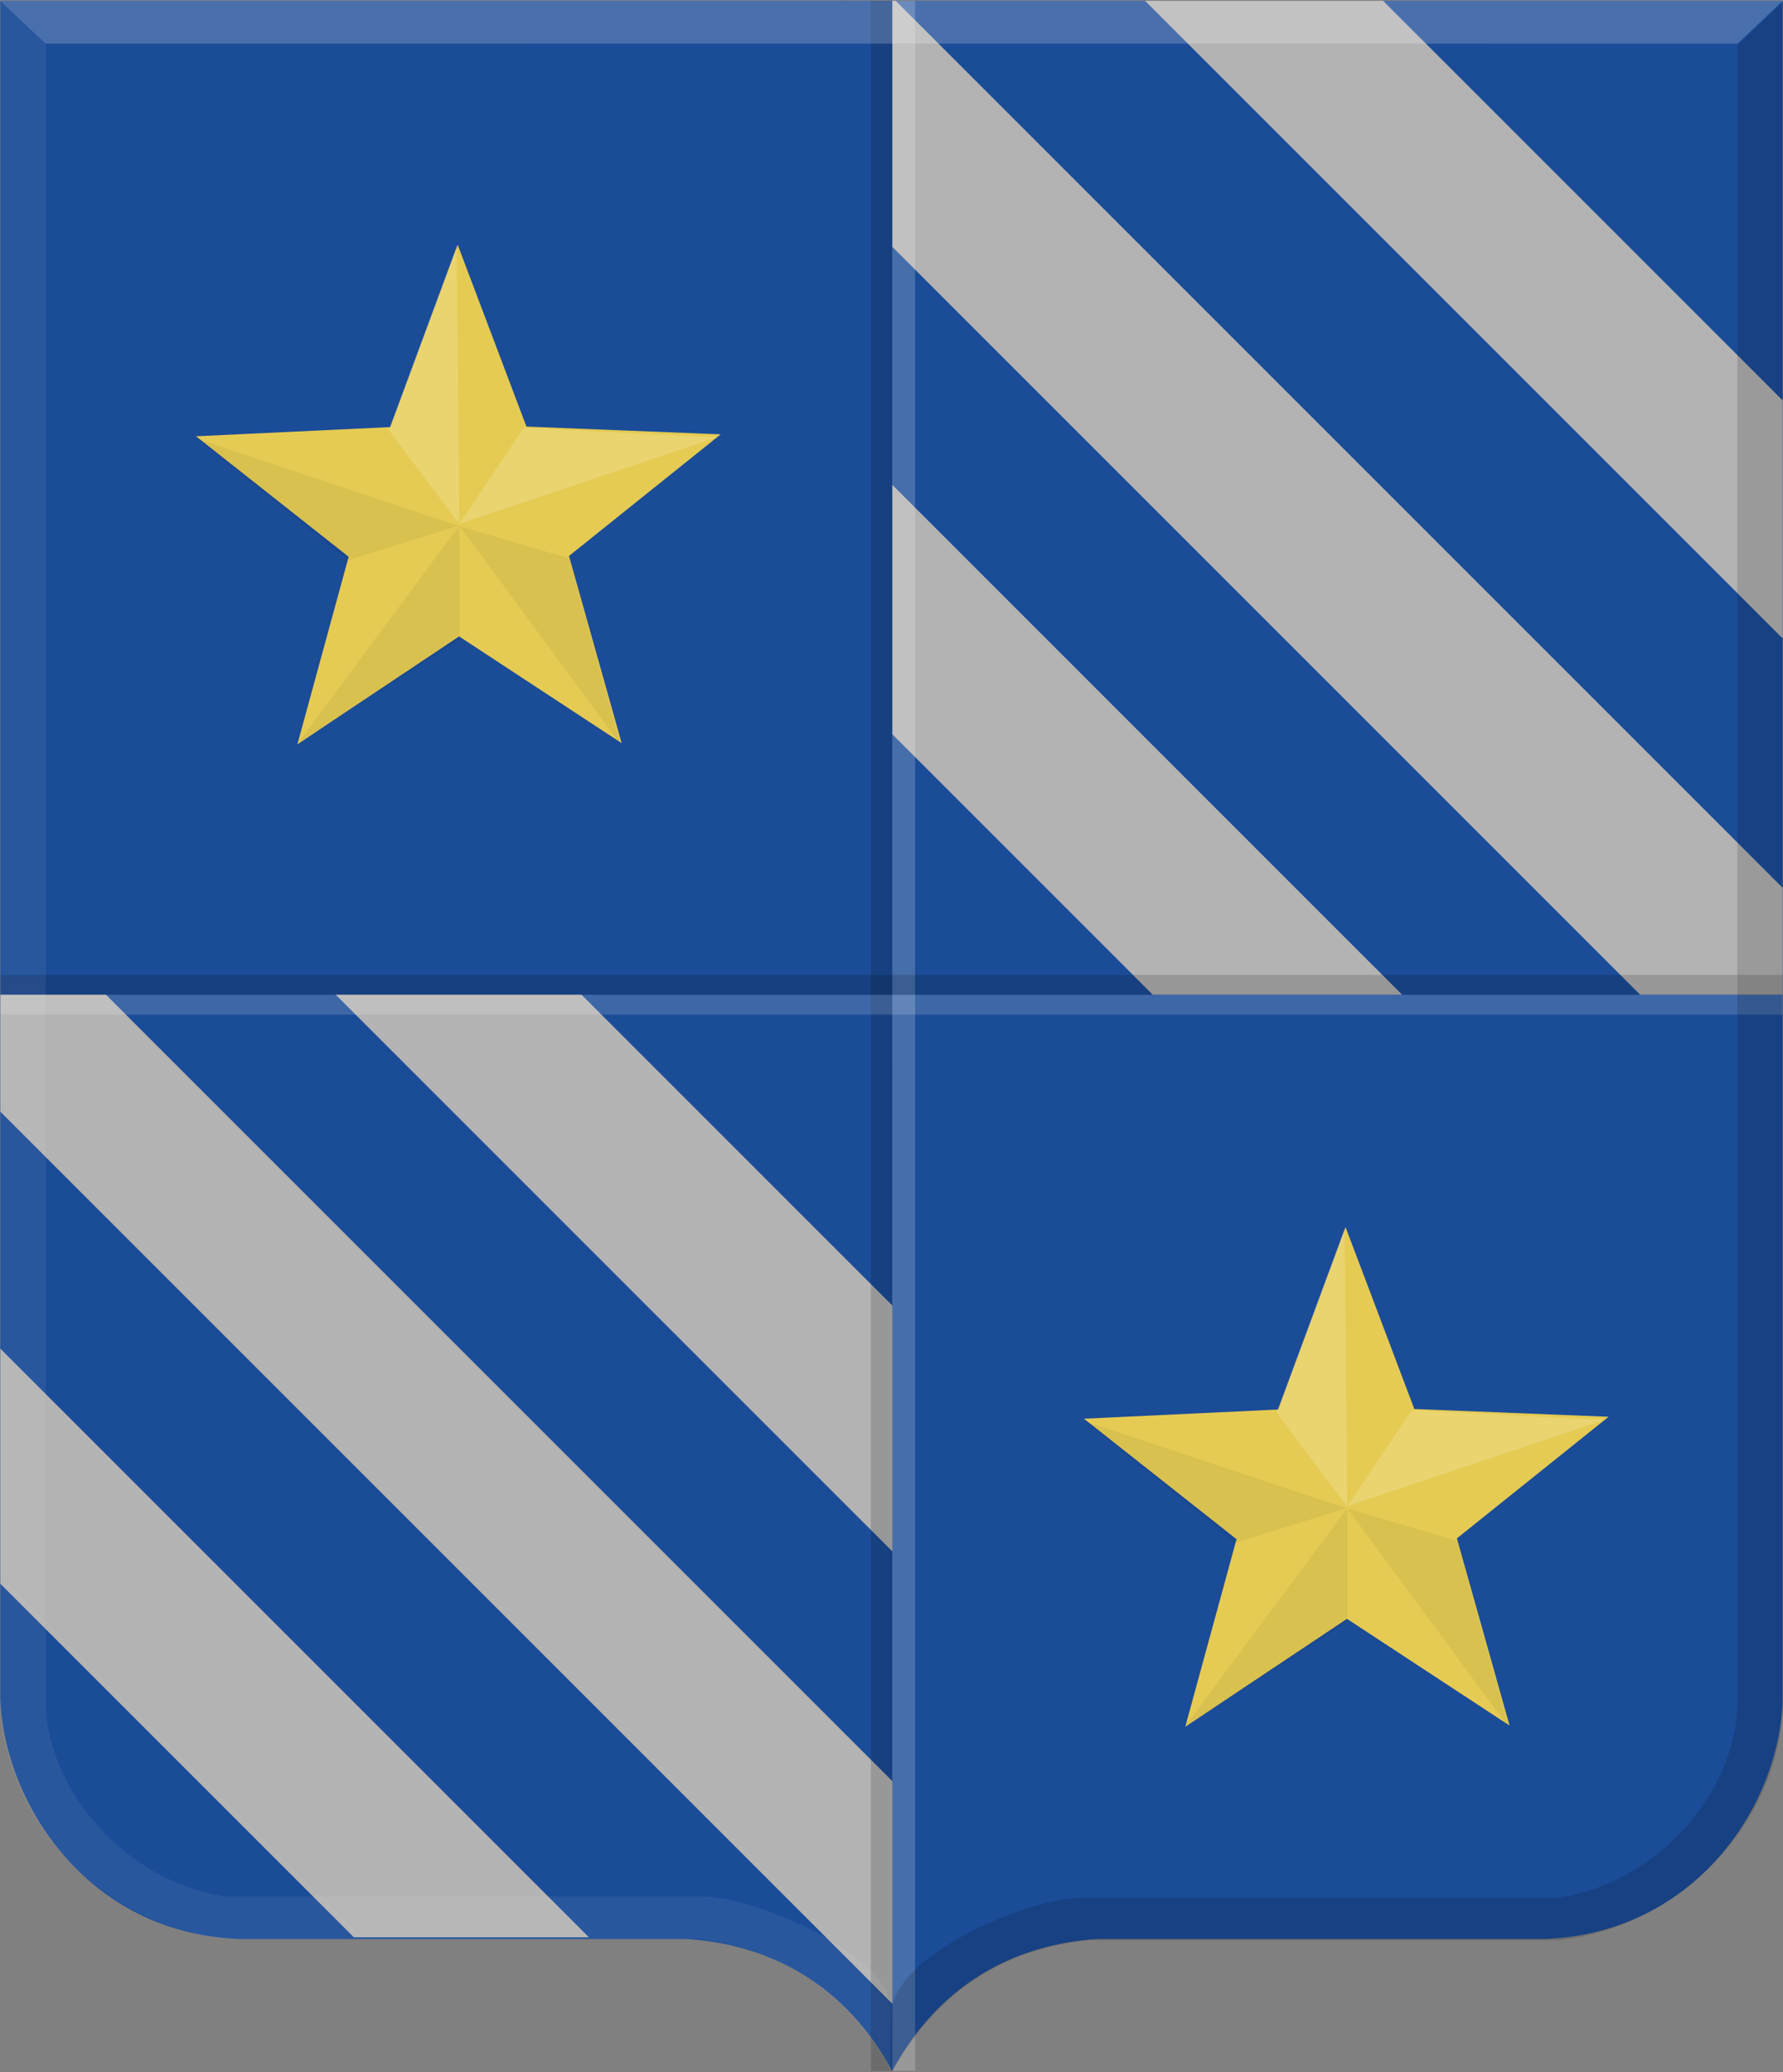
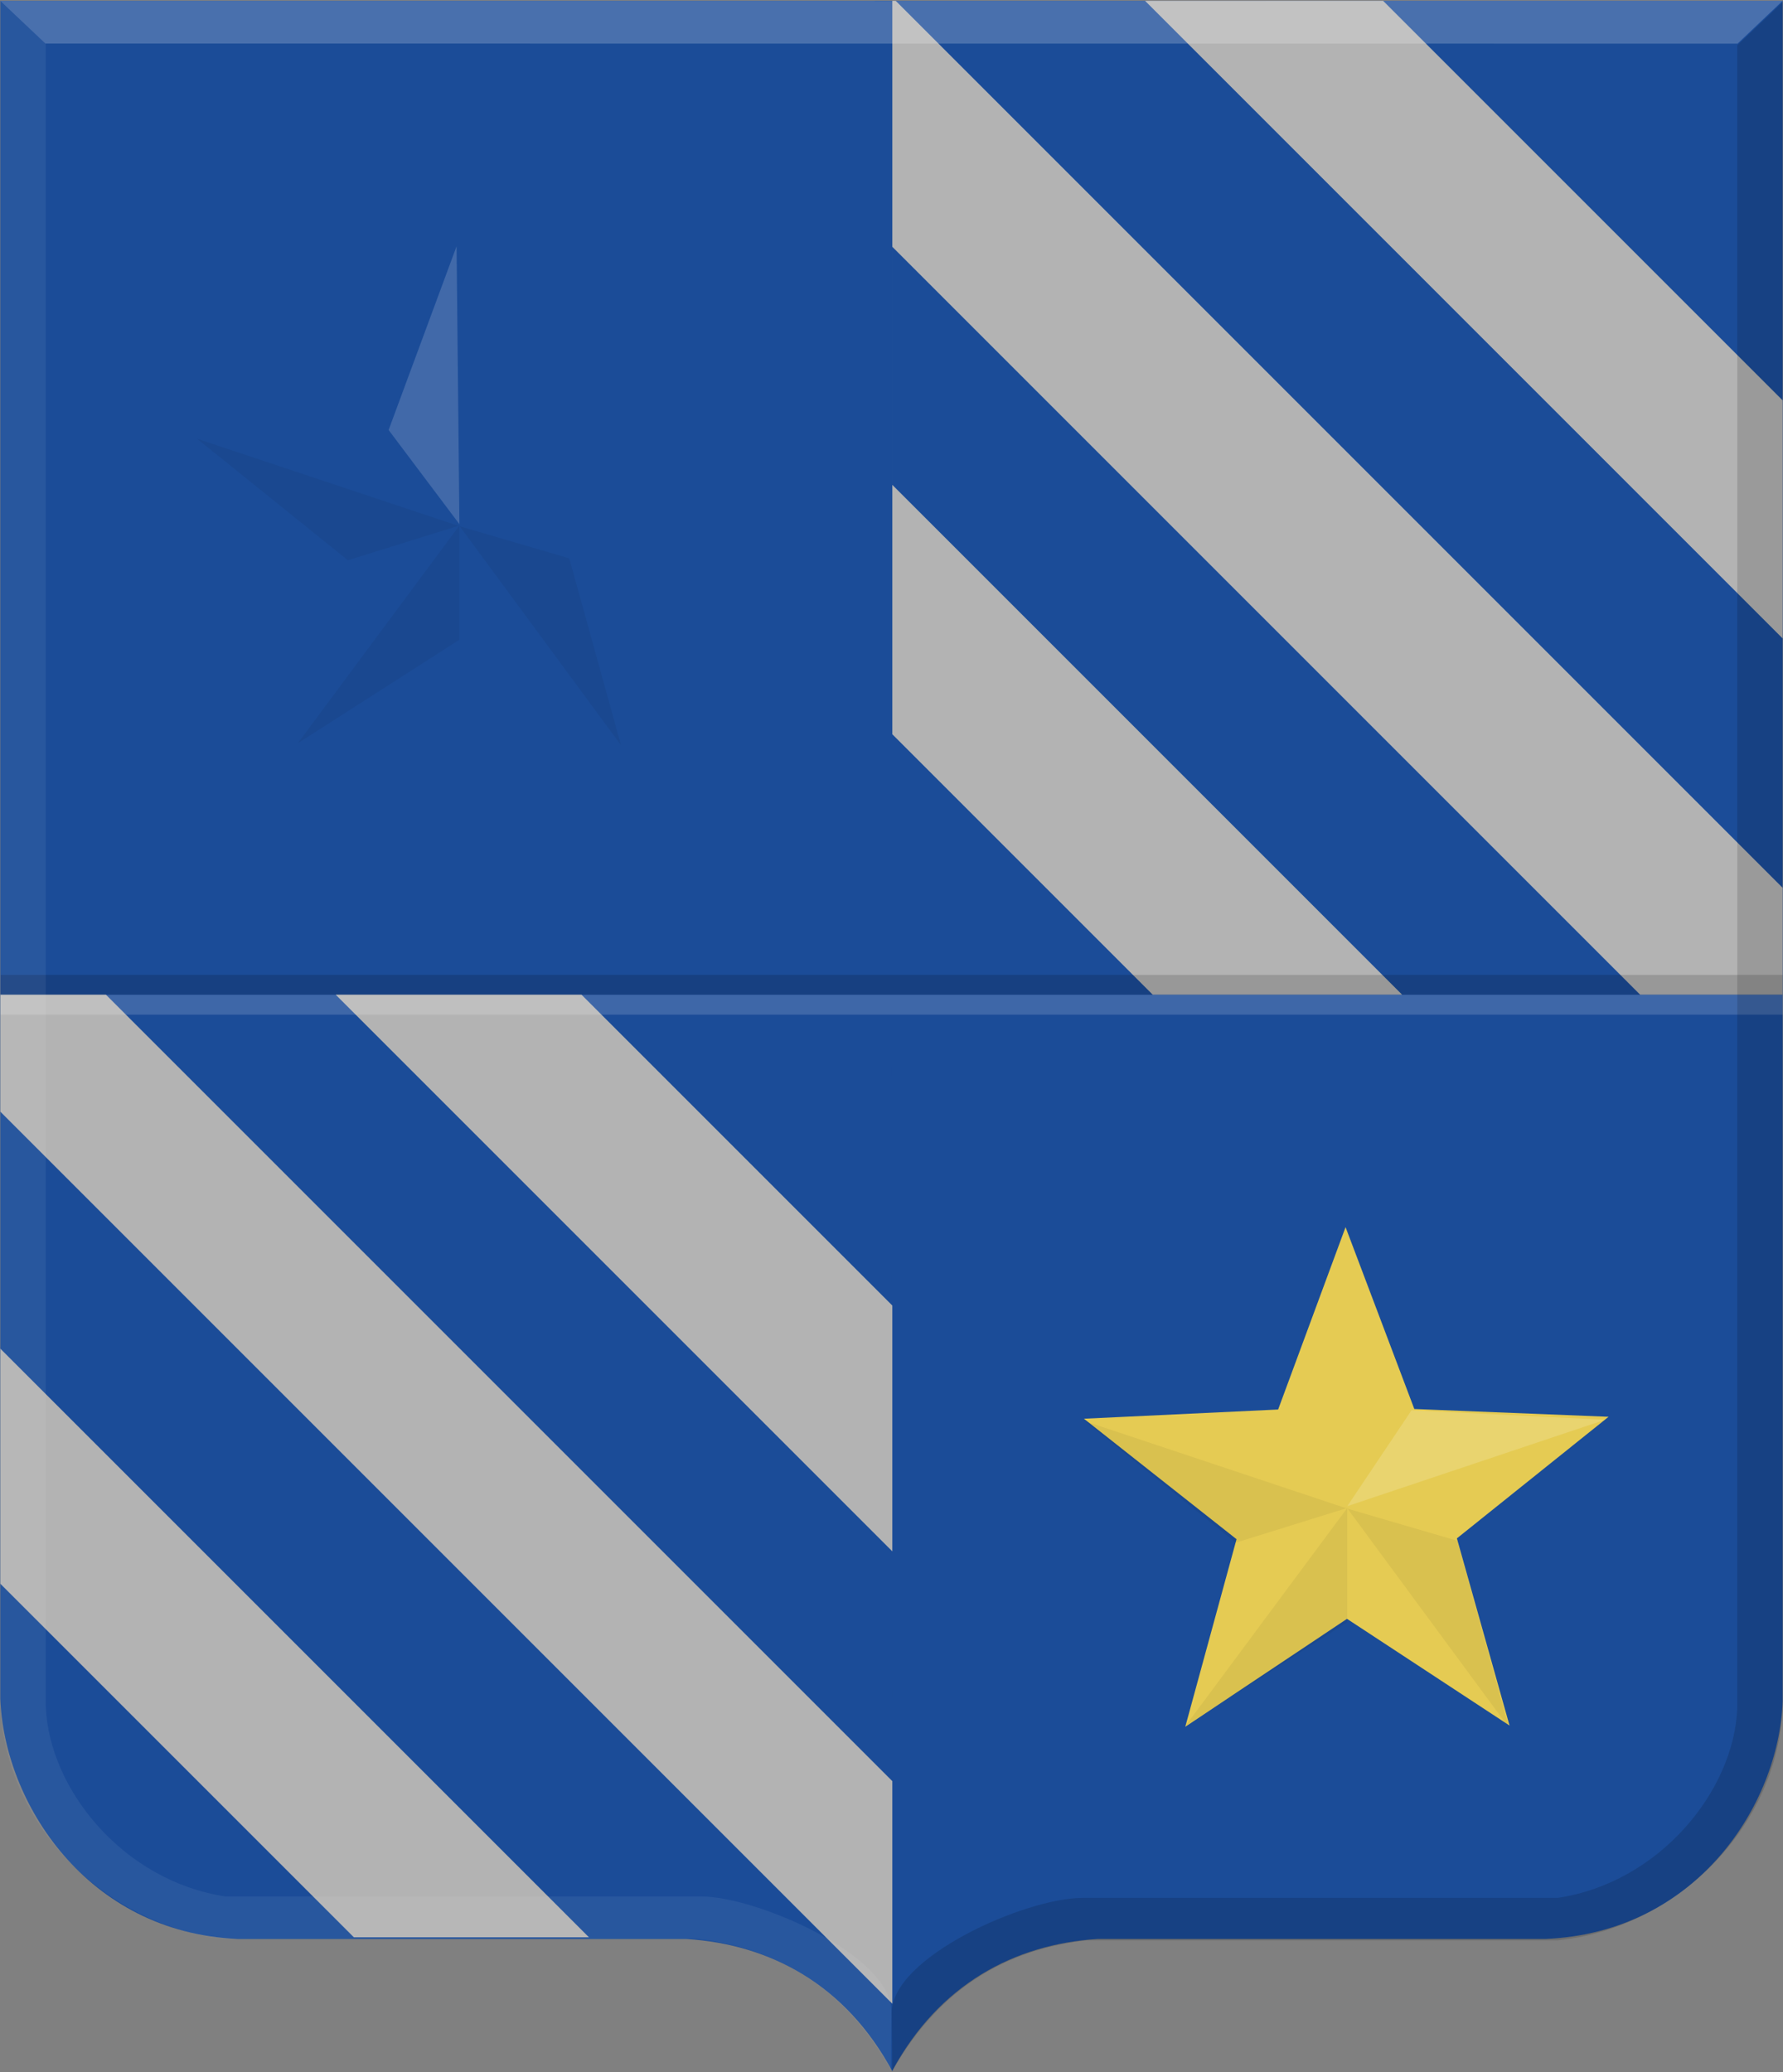
<svg xmlns="http://www.w3.org/2000/svg" xmlns:ns1="http://www.inkscape.org/namespaces/inkscape" xmlns:ns2="http://sodipodi.sourceforge.net/DTD/sodipodi-0.dtd" width="674.156" height="783.438" id="svg38254" version="1.1" ns1:version="0.48.4 r9939" ns2:docname="Olen wapen1.svg">
  <rect width="100%" height="100%" fill="#808080" stroke="none" />
  <defs id="defs38256">
    <linearGradient id="linearGradient4053-4-8-3-4-70-4-7">
      <stop style="stop-color:#cc992d;stop-opacity:1;" offset="0" id="stop4055-9-6-3-5-7-8-5" />
      <stop style="stop-color:#e1a832;stop-opacity:1;" offset="0.143" id="stop4057-8-0-4-2-91-5-6" />
      <stop id="stop4059-2-1-2-9-5-03-6" offset="0.321" style="stop-color:#e5cf5c;stop-opacity:1;" />
      <stop style="stop-color:#e5c547;stop-opacity:1;" offset="0.5" id="stop4061-4-2-2-12-86-5-90" />
      <stop id="stop4063-5-6-0-49-39-0-7" offset="0.75" style="stop-color:#ffffa3;stop-opacity:1;" />
      <stop style="stop-color:#ffd94d;stop-opacity:1;" offset="0.875" id="stop4065-2-0-1-93-45-8-0" />
      <stop id="stop4067-9-5-2-76-3-4-9" offset="1" style="stop-color:#ffdb4e;stop-opacity:1;" />
    </linearGradient>
    <linearGradient id="linearGradient4053-4-8-3-4-70-4-1">
      <stop style="stop-color:#cc992d;stop-opacity:1;" offset="0" id="stop4055-9-6-3-5-7-8-3" />
      <stop style="stop-color:#e1a832;stop-opacity:1;" offset="0.143" id="stop4057-8-0-4-2-91-5-8" />
      <stop id="stop4059-2-1-2-9-5-03-7" offset="0.321" style="stop-color:#e5cf5c;stop-opacity:1;" />
      <stop style="stop-color:#e5c547;stop-opacity:1;" offset="0.5" id="stop4061-4-2-2-12-86-5-9" />
      <stop id="stop4063-5-6-0-49-39-0-4" offset="0.75" style="stop-color:#ffffa3;stop-opacity:1;" />
      <stop style="stop-color:#ffd94d;stop-opacity:1;" offset="0.875" id="stop4065-2-0-1-93-45-8-4" />
      <stop id="stop4067-9-5-2-76-3-4-3" offset="1" style="stop-color:#ffdb4e;stop-opacity:1;" />
    </linearGradient>
    <linearGradient id="linearGradient4053-4-8-3-4-70-4">
      <stop style="stop-color:#cc992d;stop-opacity:1;" offset="0" id="stop4055-9-6-3-5-7-8" />
      <stop style="stop-color:#e1a832;stop-opacity:1;" offset="0.143" id="stop4057-8-0-4-2-91-5" />
      <stop id="stop4059-2-1-2-9-5-03" offset="0.321" style="stop-color:#e5cf5c;stop-opacity:1;" />
      <stop style="stop-color:#e5c547;stop-opacity:1;" offset="0.5" id="stop4061-4-2-2-12-86-5" />
      <stop id="stop4063-5-6-0-49-39-0" offset="0.75" style="stop-color:#ffffa3;stop-opacity:1;" />
      <stop style="stop-color:#ffd94d;stop-opacity:1;" offset="0.875" id="stop4065-2-0-1-93-45-8" />
      <stop id="stop4067-9-5-2-76-3-4" offset="1" style="stop-color:#ffdb4e;stop-opacity:1;" />
    </linearGradient>
  </defs>
  <ns2:namedview id="base" pagecolor="#ffffff" bordercolor="#666666" borderopacity="1.0" ns1:pageopacity="0.0" ns1:pageshadow="2" ns1:zoom="0.49497475" ns1:cx="1267.6667" ns1:cy="475.28073" ns1:document-units="px" ns1:current-layer="layer1" showgrid="false" fit-margin-top="0" fit-margin-left="0" fit-margin-right="0" fit-margin-bottom="0" ns1:window-width="1600" ns1:window-height="837" ns1:window-x="-8" ns1:window-y="-8" ns1:window-maximized="1" />
  <g ns1:label="Laag 1" ns1:groupmode="layer" id="layer1" transform="translate(-8.625,-117.812)">
    <path style="fill:#1b4c98;fill-opacity:1;stroke:#000000;stroke-width:0.218px;stroke-linecap:butt;stroke-linejoin:miter;stroke-opacity:0" d="m 345.965,900.801 c 17.709,-32.836 46.282,-47.916 77.598,-49.914 l 169.537,-0.014 c 57.077,-2.456 88.106,-50.707 89.551,-89.834 l -0.003,-642.918 -249.51,0 -91.195,0 -330.782,1.843 328.292,-1.843 c -57.135,267.409 -20.125,525.741 6.511,782.679 z" id="path15006-0-6" ns1:connector-curvature="0" ns2:nodetypes="cccccccccc" />
-     <path style="fill:#1b4c98;fill-opacity:1;stroke:#000000;stroke-width:0.219px;stroke-linecap:butt;stroke-linejoin:miter;stroke-opacity:0" d="m 346.051,900.947 c -17.736,-32.92 -46.351,-48.038 -77.714,-50.041 l -169.79,-0.014 C 41.386,848.43 10.197,799.34 8.749,760.114 l 0,-641.992 337.037,0.004 335.567,-0.014 -335.577,-1e-4 z" id="path15006-2" ns1:connector-curvature="0" ns2:nodetypes="ccccccccc" />
+     <path style="fill:#1b4c98;fill-opacity:1;stroke:#000000;stroke-width:0.219px;stroke-linecap:butt;stroke-linejoin:miter;stroke-opacity:0" d="m 346.051,900.947 c -17.736,-32.92 -46.351,-48.038 -77.714,-50.041 l -169.79,-0.014 C 41.386,848.43 10.197,799.34 8.749,760.114 l 0,-641.992 337.037,0.004 335.567,-0.014 -335.577,-1e-4 " id="path15006-2" ns1:connector-curvature="0" ns2:nodetypes="ccccccccc" />
    <path style="fill:#b3b3b3;fill-opacity:1;stroke:none" d="m 231.3,850.242 -88.893,0 -133.657,-133.657 0,-222.721 337.266,0 0,-375.742 185.564,0 151.07,151.07 0,90 -241.07,-241.07 -95.564,10e-6 1.278,0 335.356,335.356 0,40.386 -53.899,0 -282.734,-282.734 0,90 192.734,192.734 -94.286,0 -98.449,-98.449 0,98.449 -117.54,0 117.54,117.54 0,92.934 -210.474,-210.474 -86.873,0 297.347,297.347 0,84.16 L 8.749,538.104 l 0,89.587 z" id="path37498" ns1:connector-curvature="0" ns2:nodetypes="ccccccccccccccccccccccccccccccc" />
-     <rect style="fill:#ffffff;fill-opacity:0.189;stroke:none" id="rect14532-80-1-9" width="8.657" height="782.65" x="345.968" y="118.098" />
-     <rect style="fill:#000000;fill-opacity:0.156;stroke:none" id="rect14532-8-1-7-4" width="8.157" height="782.65" x="337.91" y="118.135" />
    <rect style="fill:#000000;fill-opacity:0.156;stroke:none" id="rect16228-3-2" width="673.812" height="7.504" x="8.881" y="486.394" />
    <rect style="fill:#ffffff;fill-opacity:0.156;stroke:none" id="rect16228-0-5-3" width="673.812" height="7.504" x="8.846" y="493.921" />
-     <path ns2:type="star" style="fill:#e5cb53;fill-opacity:1;stroke:none" id="path38058-5" ns2:sides="5" ns2:cx="2014.2441" ns2:cy="-81.499542" ns2:r1="104.2955" ns2:r2="43.804108" ns2:arg1="1.4152015" ns2:arg2="2.04352" ns1:flatsided="false" ns1:rounded="0" ns1:randomized="0" d="m 2030.407,21.536 -36.107,-64.035 -73.054,8.211 49.744,-54.128 -30.384,-66.941 66.85,30.583 54.275,-49.583 -8.428,73.029 63.928,36.297 -72.059,14.552 z" transform="matrix(-0.892,-0.452,-0.452,0.892,1941.923,1297.759)" ns1:transform-center-x="1730.7011" ns1:transform-center-y="-519.00702" />
-     <path style="fill:#ffffff;fill-opacity:0.165;stroke:none" d="m 182.331,315.826 24.283,-36.25 73.214,3.571 z" id="path38078-4" ns1:connector-curvature="0" />
    <path style="fill:#ffffff;fill-opacity:0.165;stroke:none" d="m 181.257,210.915 1.074,105.075 -26.769,-35.608 z" id="path38080-4" ns1:connector-curvature="0" />
    <path style="fill:#000000;fill-opacity:0.052;stroke:none" d="m 121.216,398.823 61.114,-82.327 -42.174,13.132 -57.074,-45.962 99.247,33.082 41.537,12.153 19.577,70.68 -61.114,-82.956 0,43.055 z" id="path38082-2" ns1:connector-curvature="0" ns2:nodetypes="cccccccccc" />
    <path ns2:type="star" style="fill:#e5cb53;fill-opacity:1;stroke:none" id="path38058-6" ns2:sides="5" ns2:cx="2014.2441" ns2:cy="-81.499542" ns2:r1="104.2955" ns2:r2="43.804108" ns2:arg1="1.4152015" ns2:arg2="2.04352" ns1:flatsided="false" ns1:rounded="0" ns1:randomized="0" d="m 2030.407,21.536 -36.107,-64.035 -73.054,8.211 49.744,-54.128 -30.384,-66.941 66.85,30.583 54.275,-49.583 -8.428,73.029 63.928,36.297 -72.059,14.552 z" transform="matrix(-0.892,-0.452,-0.452,0.892,2277.637,1669.188)" ns1:transform-center-x="1730.7011" ns1:transform-center-y="-519.00702" />
    <path style="fill:#ffffff;fill-opacity:0.165;stroke:none" d="m 518.045,687.254 24.283,-36.25 73.214,3.571 z" id="path38078-7" ns1:connector-curvature="0" />
-     <path style="fill:#ffffff;fill-opacity:0.165;stroke:none" d="M 516.971,582.344 518.045,687.419 491.276,651.811 z" id="path38080-3" ns1:connector-curvature="0" />
    <path style="fill:#000000;fill-opacity:0.052;stroke:none" d="m 456.931,770.251 61.114,-82.327 -42.174,13.132 -57.074,-45.962 99.247,33.082 41.537,12.153 19.577,70.68 -61.114,-82.956 0,43.055 z" id="path38082-20" ns1:connector-curvature="0" ns2:nodetypes="cccccccccc" />
    <path style="opacity:0.187;fill:#ffffff;fill-opacity:0.321;stroke:#000000;stroke-width:0.219px;stroke-linecap:butt;stroke-linejoin:miter;stroke-opacity:0" d="m 8.762,118.063 17.178,16.313 0,628.671 c 1.238,31.34 29.441,65.99 67.895,71.755 l 179.678,0 c 21.534,0 72.172,22.353 72.172,43.516 l -0.231,21.959 c -19.627,-34.69 -47.329,-46.547 -73.738,-49.449 l -0.012,0 -177.869,0 c -42.796,-4.184 -82.691,-40.613 -85.073,-87.782 z" id="path15042-78-8-3-7-1" ns1:connector-curvature="0" ns2:nodetypes="cccccccccccc" />
    <path style="opacity:0.151;fill:#000000;fill-opacity:0.934;stroke:#000000;stroke-width:0.219px;stroke-linecap:butt;stroke-linejoin:miter;stroke-opacity:0" d="m 682.679,118.616 -17.178,16.313 0,628.671 c -1.238,31.34 -29.441,65.99 -67.895,71.755 l -179.678,0 c -21.534,0 -72.172,22.353 -72.172,43.516 l 0.231,21.959 c 19.627,-34.69 47.329,-46.547 73.738,-49.449 l 0.012,0 177.869,0 c 42.796,-4.184 82.691,-40.613 85.073,-87.782 z" id="path15042-78-8-5-9-3-5" ns1:connector-curvature="0" ns2:nodetypes="cccccccccccc" />
    <path style="fill:#ffffff;fill-opacity:0.203;stroke:none" d="m 8.764,118.144 17.043,16.136 639.79,0.032 17.053,-16.191 z" id="path15259-3-8-3" ns1:connector-curvature="0" ns2:nodetypes="ccccc" />
  </g>
</svg>